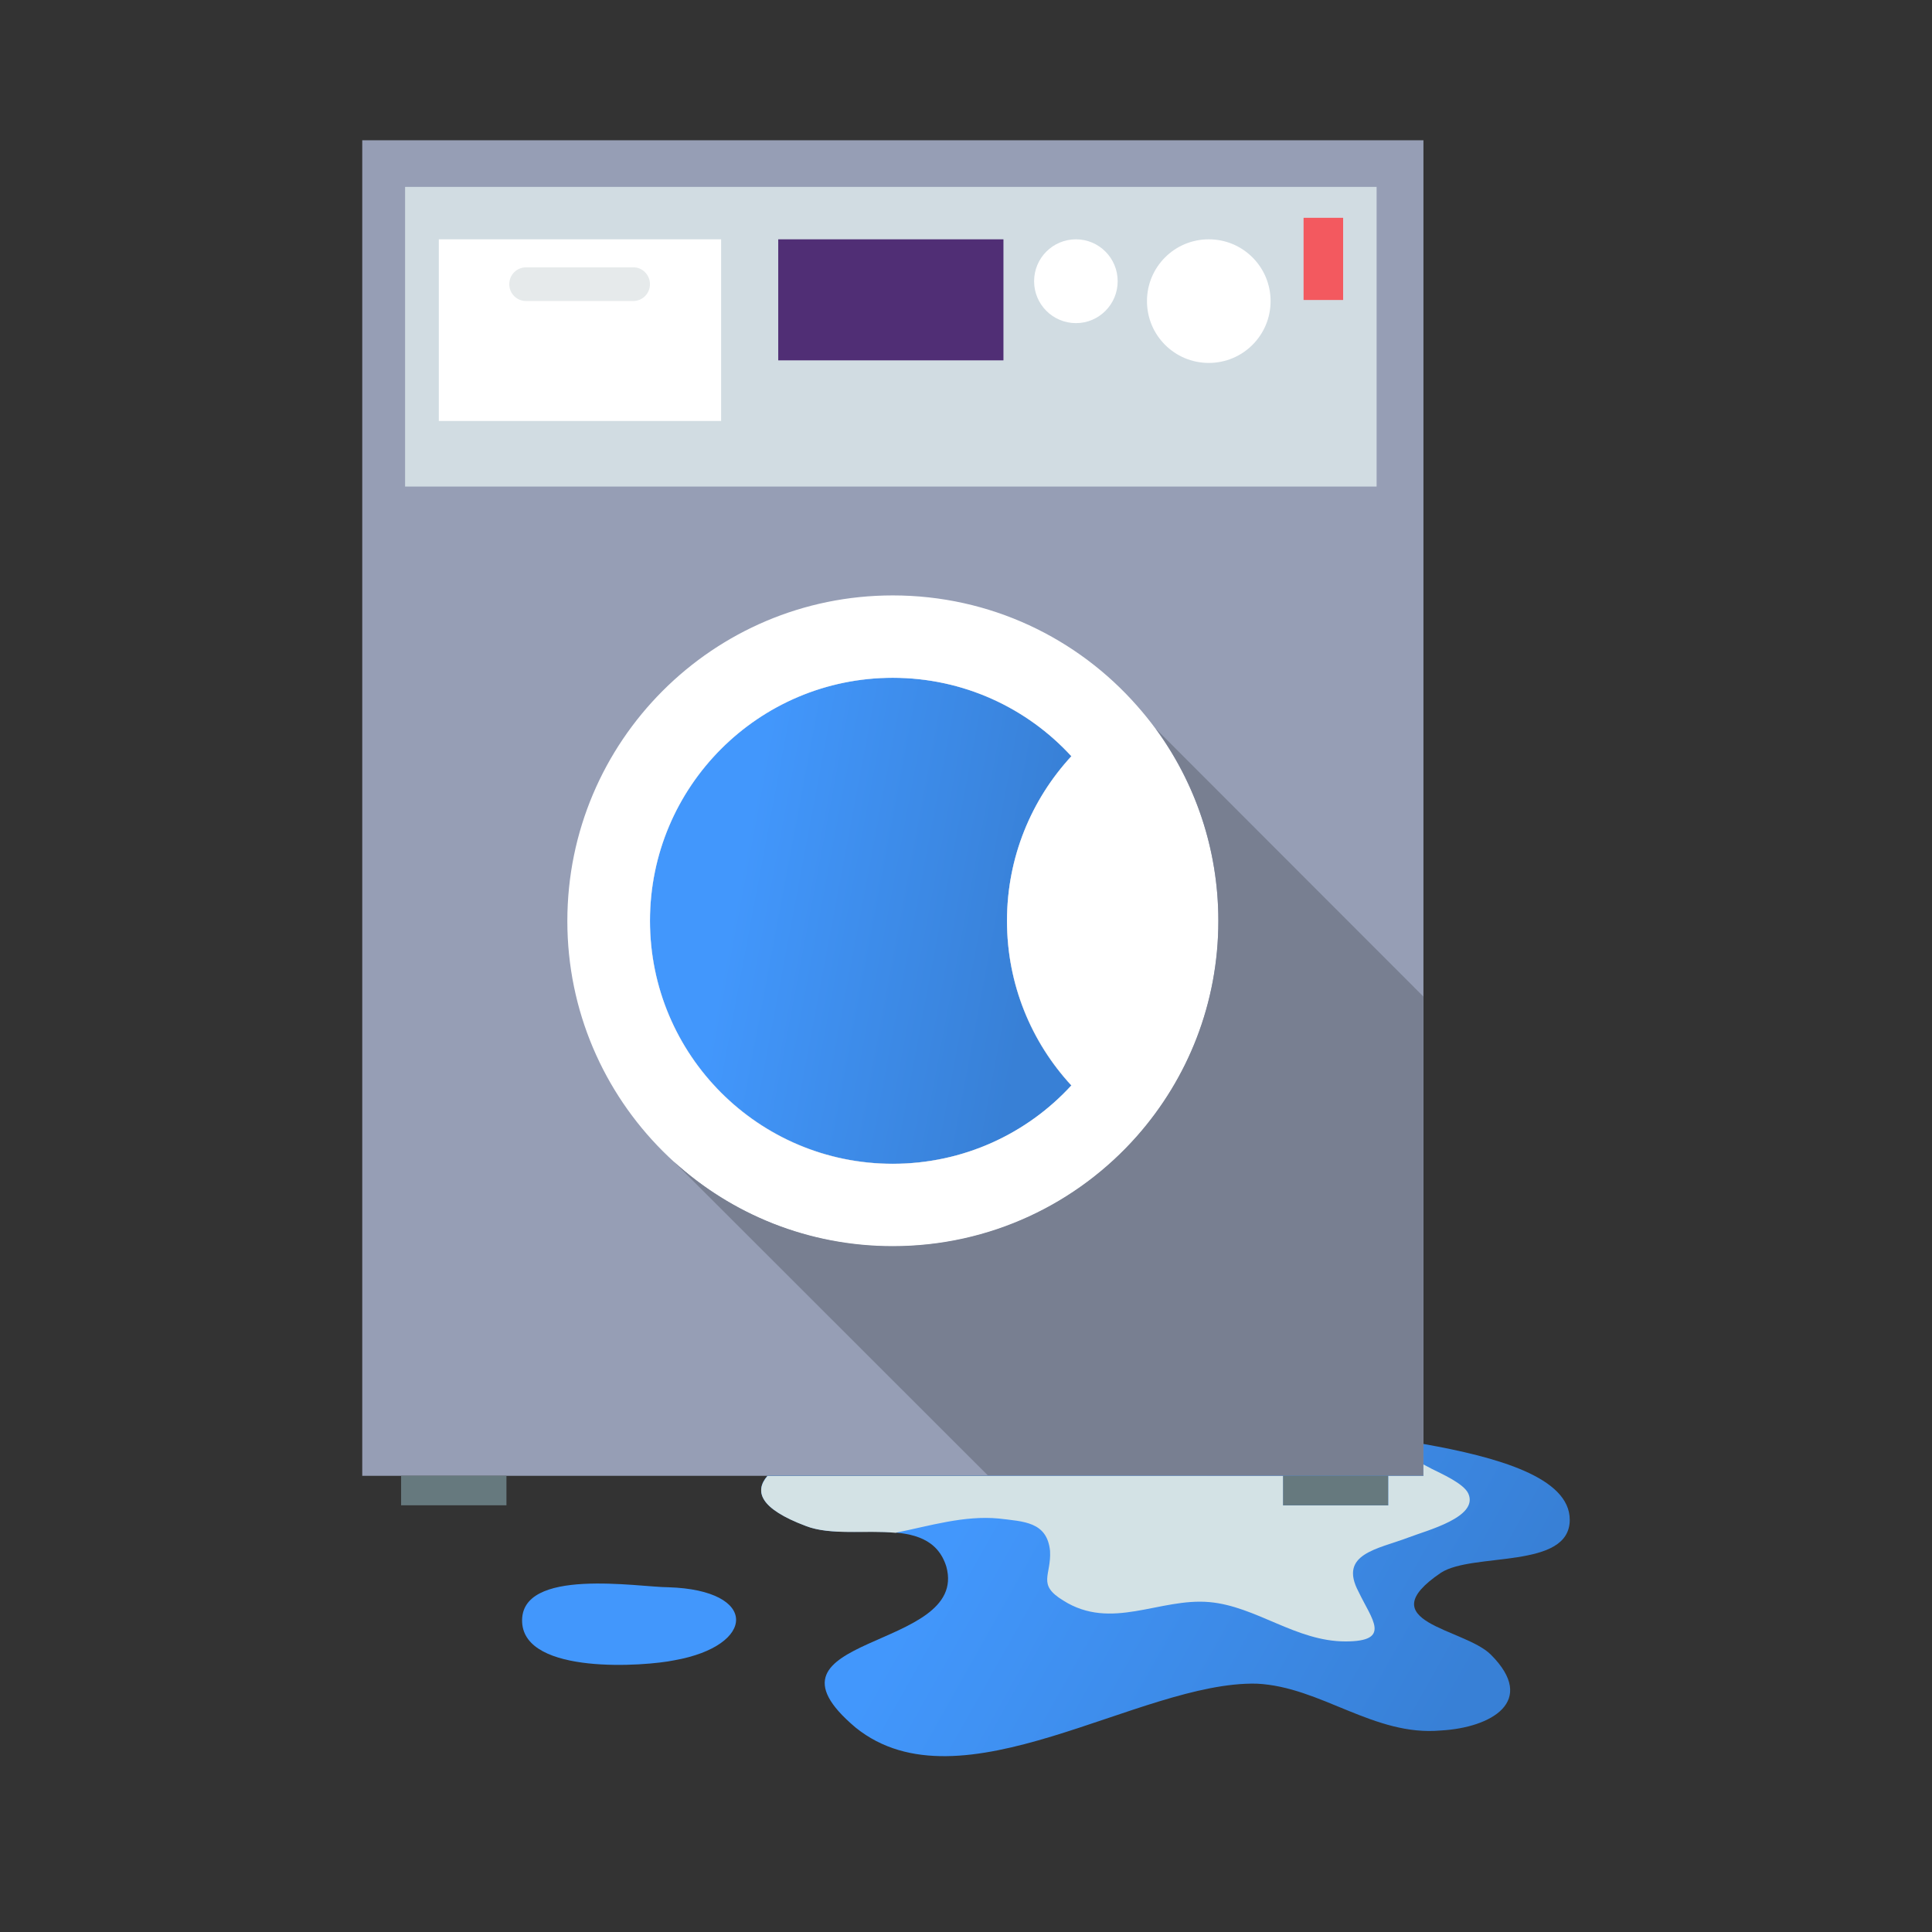
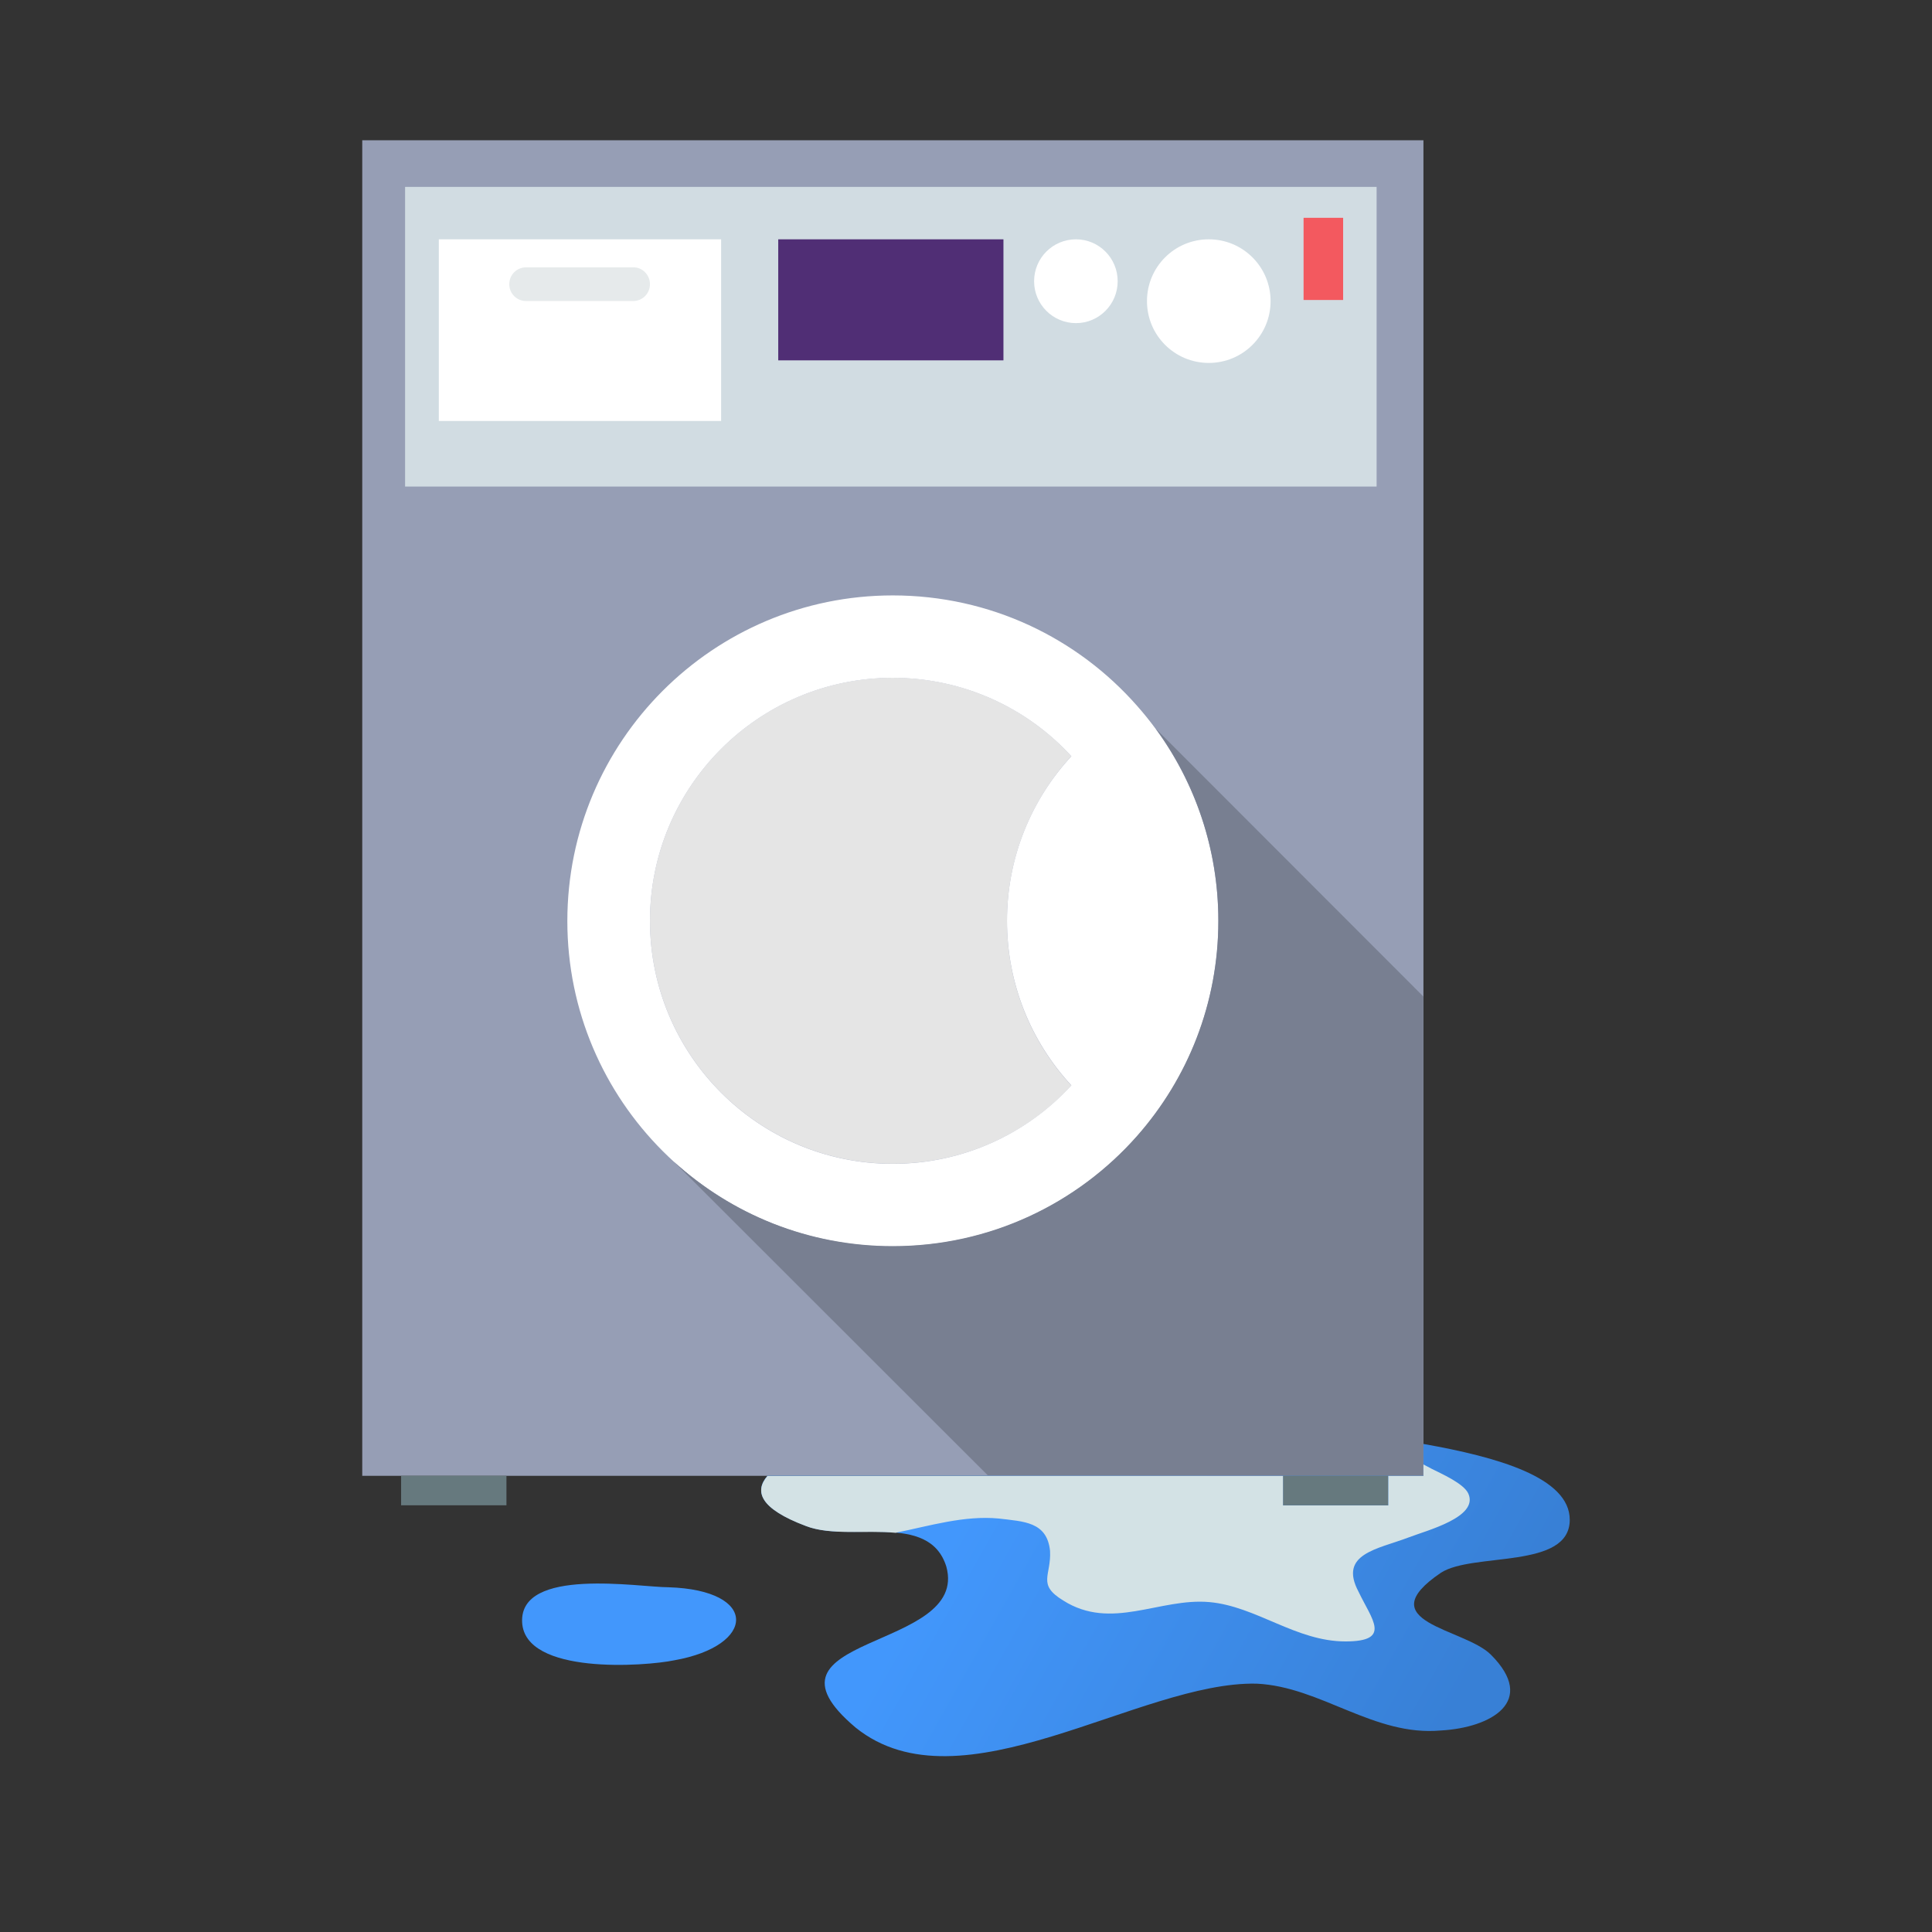
<svg xmlns="http://www.w3.org/2000/svg" width="512" height="512" viewBox="0 0 512 512" fill="none">
  <rect x="0" y="0" width="512" height="512" fill="#333333" stroke="none" />
  <path d="M377.225 37.172H96V391.107H377.225V37.172Z" fill="#969EB5" />
  <path opacity="0.87" d="M364.815 49.531H107.352V128.942H364.815V49.531Z" fill="#DAE6E9" />
  <path d="M265.924 63.422H206.242V95.496H265.924V63.422Z" fill="#502E75" />
  <path d="M296.195 74.527C296.195 80.669 291.232 85.632 285.152 85.632C279.01 85.632 274.047 80.669 274.047 74.527C274.047 68.385 279.01 63.422 285.152 63.422C291.232 63.422 296.195 68.385 296.195 74.527Z" fill="white" />
  <path d="M336.718 79.8C336.718 88.858 329.397 96.179 320.339 96.179C311.282 96.179 303.961 88.858 303.961 79.8C303.961 70.742 311.282 63.422 320.339 63.422C329.397 63.422 336.718 70.742 336.718 79.8Z" fill="white" />
  <path d="M355.946 57.723H345.461V79.499H355.946V57.723Z" fill="#F3595F" />
  <path d="M191.109 63.422H116.289V111.565H191.109V63.422Z" fill="white" />
  <path d="M266.86 244.07C266.86 260.883 273.312 276.207 283.921 287.684C272.196 300.464 255.321 308.405 236.585 308.405C201.036 308.405 172.25 279.557 172.25 244.008C172.25 208.46 201.036 179.611 236.585 179.611C255.321 179.611 272.196 187.614 283.921 200.395C273.312 211.934 266.86 227.258 266.86 244.07Z" fill="#E5E5E5" />
-   <path d="M266.86 244.07C266.86 260.883 273.312 276.207 283.921 287.684C272.196 300.464 255.321 308.405 236.585 308.405C201.036 308.405 172.25 279.557 172.25 244.008C172.25 208.46 201.036 179.611 236.585 179.611C255.321 179.611 272.196 187.614 283.921 200.395C273.312 211.934 266.86 227.258 266.86 244.07Z" fill="url(#paint0_linear_15567_58811)" />
  <path d="M301.356 187.074C285.536 169.082 262.395 157.791 236.586 157.791C189.002 157.791 150.352 196.442 150.352 244.088C150.352 291.672 189.002 330.323 236.586 330.323C262.395 330.323 285.536 319.032 301.356 301.102C314.756 285.903 322.883 265.988 322.883 244.088C322.883 222.188 314.756 202.211 301.356 187.074ZM236.586 308.423C201.038 308.423 172.252 279.575 172.252 244.026C172.252 208.477 201.038 179.629 236.586 179.629C255.322 179.629 272.197 187.632 283.923 200.412C273.314 211.889 266.862 227.213 266.862 244.026C266.862 260.839 273.314 276.162 283.923 287.64C272.197 300.42 255.322 308.423 236.586 308.423Z" fill="white" />
  <path d="M377.221 264.106V391.101H261.889L178.57 307.844C193.894 321.803 214.243 330.24 236.577 330.24C262.386 330.24 285.526 318.949 301.346 301.019C314.747 285.82 322.874 265.905 322.874 244.005C322.874 225.021 316.732 207.402 306.31 193.133L377.221 264.106Z" fill="#787F91" />
  <path d="M395.093 438.496C407.5 450.904 395.093 457.852 381.878 458.596C364.073 460.209 350.052 446.995 333.053 446.189C302.033 445.444 254.697 480.31 226.779 457.852C197.311 433.036 256.993 437.689 250.789 415.169C246.198 400.465 225.228 408.965 213.565 404.374C201.343 399.783 199.854 395.192 203.39 391.098H377.225V382.66C396.83 386.134 416 391.532 416 402.761C416 415.975 390.378 411.322 381.878 416.782C362.46 429.934 388.082 431.485 395.093 438.496Z" fill="url(#paint1_linear_15567_58811)" />
  <path d="M178.698 439.995C170.943 441.608 139.117 443.904 138.372 429.945C137.628 415.18 169.392 420.639 177.147 420.639C201.156 421.383 200.412 436.149 178.698 439.995Z" fill="#4297FC" />
  <path d="M134.215 391.102H106.297V398.918H134.215V391.102Z" fill="#66797E" />
  <path d="M367.918 391.102H340V398.918H367.918V391.102Z" fill="#66797E" />
  <path d="M373.255 407.45C365.127 410.552 354.643 411.731 360.04 421.843C363.514 429.164 368.974 434.996 356.566 434.996C343.414 434.996 332.929 425.69 320.521 424.573C307.307 423.394 294.526 432.266 281.746 424.139C274.736 419.858 278.644 417.563 278.272 410.986C277.466 403.231 271.262 403.231 264.685 402.425C255.566 401.556 246.446 404.348 237.326 406.209C229.509 405.465 220.079 406.954 213.565 404.41C201.343 399.819 199.854 395.228 203.39 391.134H340.001V398.951H367.919V391.134H377.225V388.094C377.97 388.466 378.714 388.9 379.459 389.273C381.754 390.451 387.958 393.119 389.137 395.849C391.866 402.053 378.28 405.527 373.255 407.45Z" fill="#D3E2E5" />
  <path d="M172.247 75.312C172.247 77.794 170.261 79.779 167.78 79.779H139.428C136.946 79.779 134.961 77.794 134.961 75.312C134.961 72.83 136.946 70.845 139.428 70.845H167.78C170.199 70.783 172.247 72.83 172.247 75.312Z" fill="#E6EAEB" />
  <defs>
    <linearGradient id="paint0_linear_15567_58811" x1="205.751" y1="179.611" x2="285.532" y2="194.619" gradientUnits="userSpaceOnUse">
      <stop stop-color="#4297FC" />
      <stop offset="1" stop-color="#3880D6" />
    </linearGradient>
    <linearGradient id="paint1_linear_15567_58811" x1="266.003" y1="382.66" x2="386.477" y2="450.35" gradientUnits="userSpaceOnUse">
      <stop stop-color="#4297FC" />
      <stop offset="1" stop-color="#3880D6" />
    </linearGradient>
  </defs>
</svg>